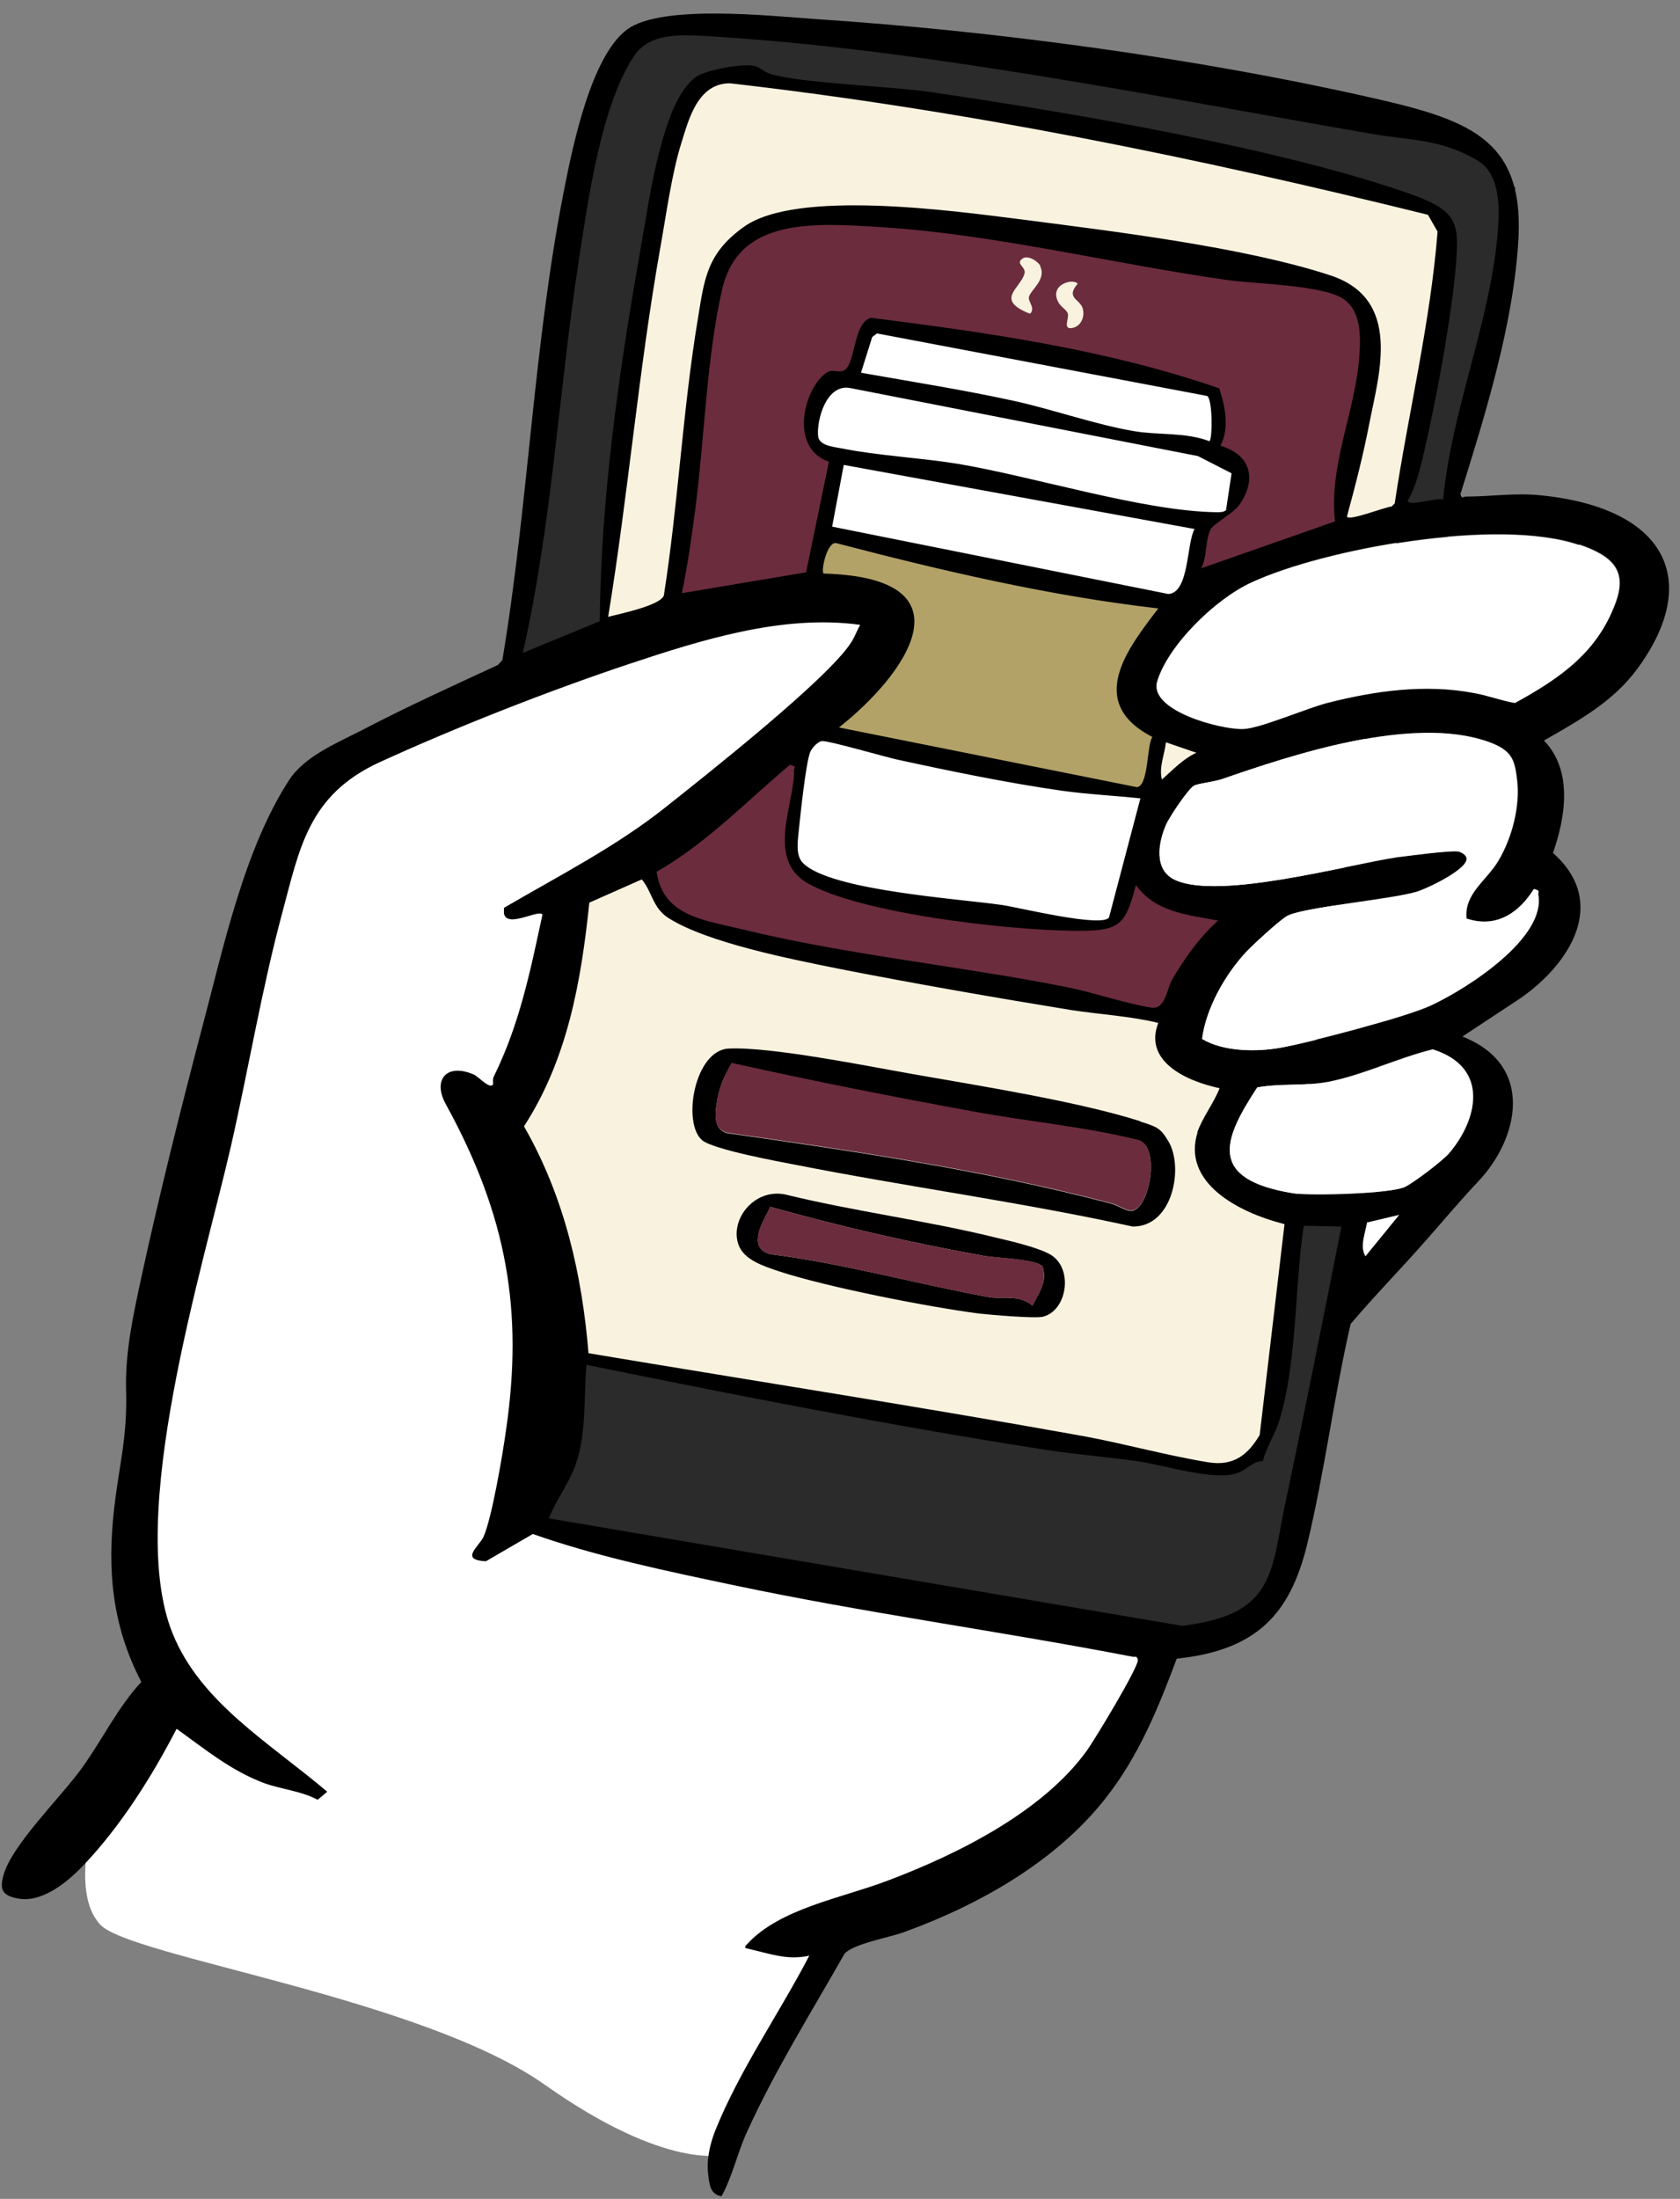
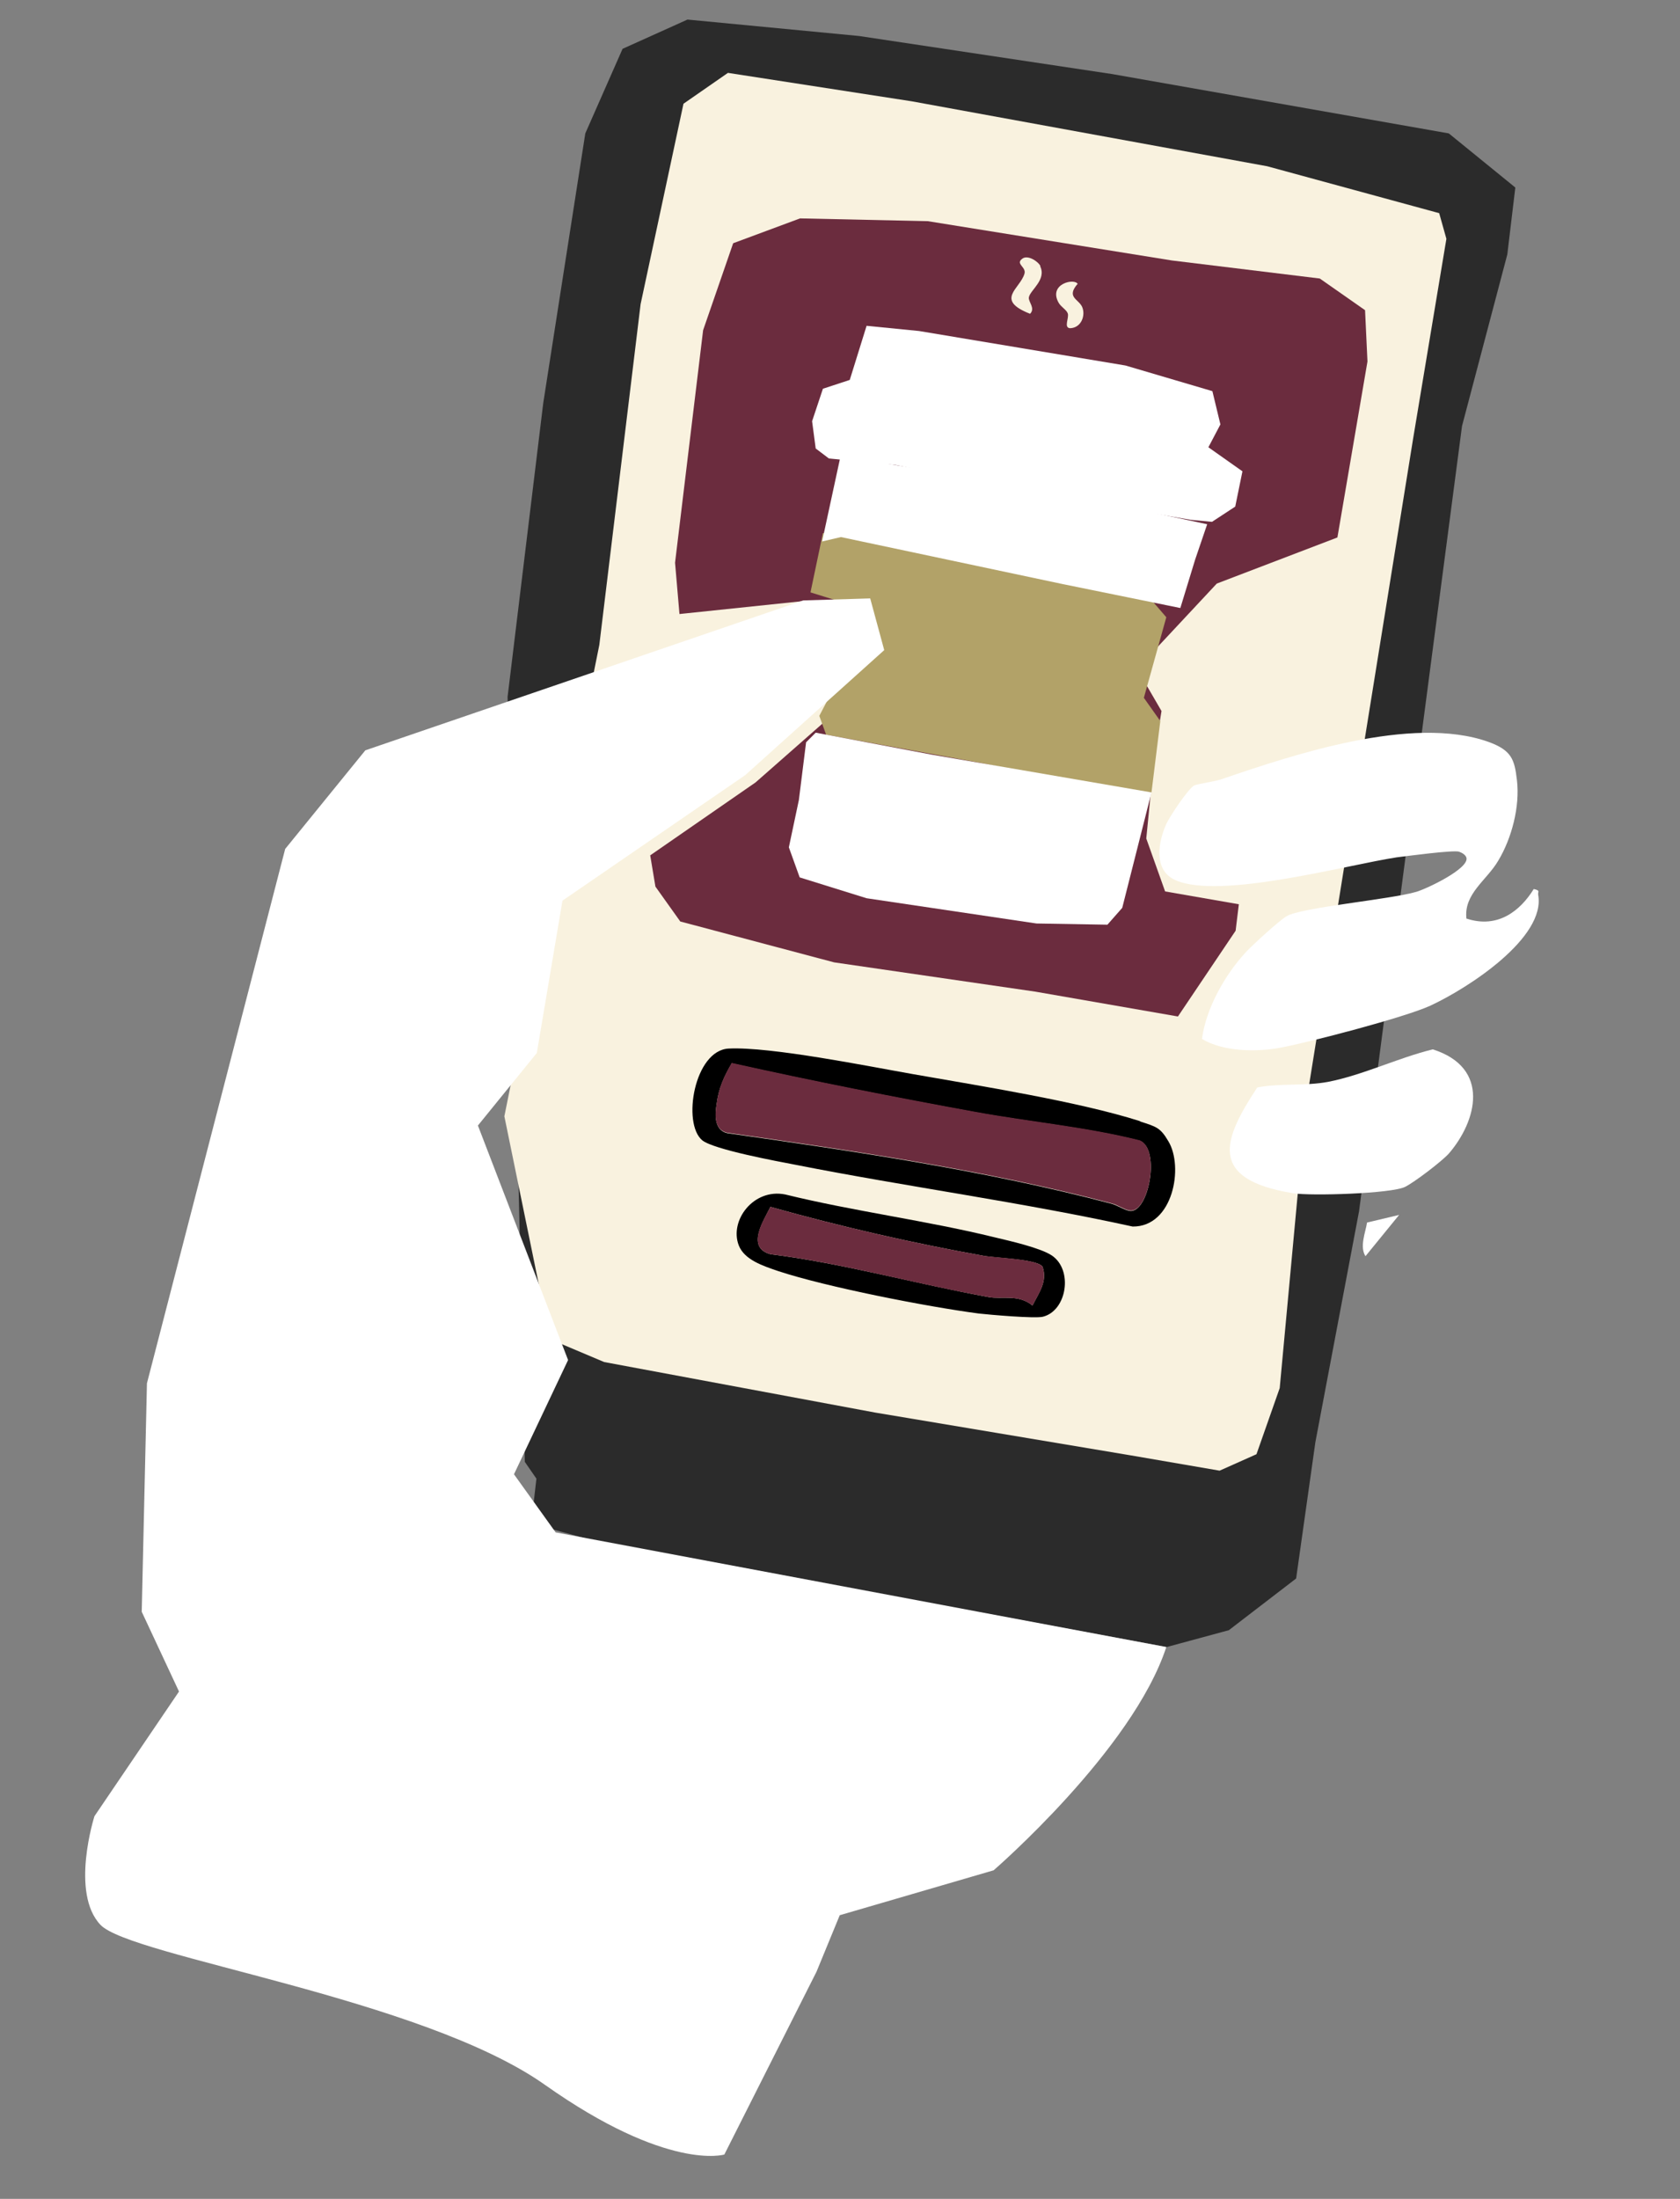
<svg xmlns="http://www.w3.org/2000/svg" width="120" height="157" viewBox="0 0 120 157" fill="none">
  <rect x="0" y="0" width="120" height="157" fill="#808080" stroke="none" />
  <g id="Group">
    <path id="Vector" d="M38.316 105.577L37.944 108.783L43.21 110.214L83.337 117.598L87.773 116.396L92.581 112.704L93.955 102.973L97.075 86.487L104.43 30.418L107.665 18.169L108.237 13.389L103.486 9.525L79.444 5.289L61.356 2.57L49.106 1.397L44.469 3.486L41.807 9.525L38.802 28.787L36.255 49.766L37.486 104.375L38.316 105.577Z" fill="#2B2B2B" />
    <path id="Vector_2" d="M51.996 5.203L48.82 7.407L45.757 21.718L42.809 46.045L36.026 79.704L39.289 95.617L43.153 97.249L62.5 100.855L80.789 103.917L87.115 105.005L89.748 103.831L91.408 99.109L93.297 78.759L100.939 31.306L103.314 17.052L102.799 15.22L90.52 11.872L65.134 7.235L51.996 5.203Z" fill="#F9F2DF" />
    <path id="Vector_3" d="M57.148 15.593L52.369 17.367L50.222 23.578L48.218 40.178L48.533 43.842L57.835 42.869L63.617 43.813L62.501 48.364L53.971 55.863L46.444 61.072L46.816 63.304L48.591 65.794L59.581 68.713L73.949 70.803L84.138 72.577L88.259 66.453L88.488 64.564L83.222 63.648L81.877 59.87L82.478 53.773L82.965 50.768L81.219 47.763L86.914 41.667L95.529 38.375L97.676 25.811L97.504 22.147L94.27 19.886L83.709 18.598L66.278 15.793L57.148 15.593Z" fill="#6B2C3E" />
    <path id="Vector_4" d="M58.78 38.06L57.892 42.296L62.415 43.699L58.522 51.111L59.009 52.457L70.142 54.489L80.789 56.635L82.249 56.578L82.879 51.484L81.705 49.824L83.308 44.071L82.049 42.611L58.78 38.06Z" fill="#B2A268" />
    <path id="Vector_5" d="M57.578 53L57.062 57.122L56.347 60.499L57.12 62.646L61.899 64.134L74.035 65.937L79.101 66.023L80.16 64.821L82.249 56.578L66.593 53.888L58.264 52.313L57.578 53Z" fill="white" />
    <path id="Vector_6" d="M60.039 32.565L58.722 38.661L60.068 38.347L75.867 41.695L84.31 43.413L85.369 39.95L86.227 37.431L73.749 34.769L64.246 33.252L60.039 32.565Z" fill="white" />
    <path id="Vector_7" d="M61.899 23.263L60.697 27.127L58.78 27.756L58.007 30.075L58.264 32.021L59.209 32.737L63.96 33.194L72.861 35.026L85.054 37.116L86.571 37.259L88.231 36.171L88.746 33.652L86.313 31.935L87.172 30.304L86.599 27.928L80.389 26.097L65.649 23.635L61.899 23.263Z" fill="white" />
    <path id="Vector_8" d="M57.377 42.869L26.095 53.573L20.37 60.614L10.496 98.766L10.124 115.08L12.786 120.775L6.747 129.676C6.747 129.676 5.001 135.143 7.176 137.433C9.351 139.722 30.13 142.642 38.917 148.852C47.703 155.063 51.739 153.833 51.739 153.833L58.322 140.781L59.982 136.746L70.972 133.54C70.972 133.54 80.904 124.954 83.308 117.598L39.69 109.413L36.713 105.263L40.577 97.106L34.137 80.362L38.344 75.182L40.176 64.306L53.227 55.347L63.159 46.418L62.157 42.726L57.406 42.869H57.377Z" fill="white" />
    <g id="Group_2">
-       <path id="Vector_9" d="M110.24 52.829C112.416 55.032 111.786 58.438 110.927 60.9C114.934 64.449 112.129 68.828 108.58 71.289L104.459 74.008C109.697 76.069 108.466 81.335 105.575 84.369C104.23 85.8 103.257 86.974 101.969 88.433C100.166 90.494 98.248 92.44 96.474 94.53C95.272 99.739 94.613 105.148 93.354 110.329C92.152 115.166 89.834 117.827 84.052 118.428C82.736 121.949 81.333 125.412 78.929 128.446C75.466 132.825 70.171 135.916 64.59 137.948C63.502 138.348 60.955 138.778 60.325 139.493C57.921 143.729 55.316 147.879 53.313 152.316C52.655 153.775 52.311 155.407 51.539 156.809C50.737 156.695 50.68 155.979 50.594 155.349C50.451 154.262 50.68 153.174 51.081 152.144C52.798 147.851 55.66 143.758 57.807 139.636C56.204 139.98 55.002 139.493 53.485 139.15C53.199 139.093 53.141 139.064 53.342 138.835C55.689 136.259 60.068 135.544 63.388 134.284C68.625 132.31 74.55 129.276 77.641 124.983C78.213 124.181 81.333 119.029 81.276 118.514C81.19 118.171 81.076 118.342 80.875 118.285C71.373 116.453 61.785 115.165 52.311 113.162C47.56 112.16 42.609 111.13 38.058 109.527L34.709 111.473C32.792 111.387 34.223 110.414 34.538 109.727C35.139 108.382 35.911 103.803 36.14 102.143C37.4 93.557 36.198 86.773 31.847 78.845C30.874 77.1 31.904 75.869 33.851 76.727C34.223 76.899 34.996 77.815 35.225 77.414C35.225 77.386 35.167 77.042 35.282 76.842C37.114 73.121 37.886 69.314 38.745 65.308C38.545 64.878 36.198 66.309 35.997 65.222V64.821C39.918 62.531 44.011 60.442 47.503 57.666C50.422 55.347 59.209 48.421 60.812 45.845C61.069 45.444 61.212 45.015 61.441 44.614C55.889 43.842 49.993 45.731 44.984 47.391C39.231 49.308 32.534 51.941 27.096 54.431C22.002 56.778 21.401 60.585 20.141 65.25C18.682 70.688 17.737 76.413 16.478 81.908C14.503 90.523 8.95 108.296 12.328 116.625C14.331 121.577 19.225 124.41 23.375 127.93L22.689 128.503C21.515 127.873 20.113 127.759 18.91 127.329C16.506 126.442 14.617 124.868 12.614 123.437C10.868 126.814 8.607 130.421 5.917 133.225C4.943 134.256 3.112 135.83 1.394 135.572C0.135 135.372 -0.037 134.914 0.25 133.884C0.851 131.708 4.4 128.274 5.888 126.185C7.376 124.095 8.407 121.92 10.095 120.088C7.977 116.024 7.662 112.046 8.149 107.753C8.521 104.49 9.094 102.715 9.008 99.309C8.922 96.562 9.523 93.871 10.095 91.21C11.383 85.285 12.929 79.103 14.474 73.236C15.963 67.626 17.451 60.614 20.656 55.691C21.773 53.974 24.12 53.029 26.009 52.056C29.128 50.425 32.362 48.965 35.568 47.477L35.883 47.133C37.743 36.028 38.115 24.465 40.319 13.418C40.92 10.384 42.237 4.001 44.784 2.112C47.245 0.28 55.002 1.139 58.35 1.368C70.915 2.198 85.254 4.116 97.59 6.892C104.745 8.495 108.809 9.783 108.466 16.938C108.151 23.006 106.119 29.503 104.316 35.284C104.43 35.656 104.488 35.456 104.717 35.456C106.491 35.456 108.237 35.17 110.097 35.37C119.027 36.286 121.574 41.438 116.966 47.734C115.249 50.081 112.816 51.426 110.212 52.915L110.24 52.829ZM103.085 35.627C103.686 29.331 106.348 23.235 106.949 16.938C107.092 15.392 107.321 12.559 105.604 11.5C102.999 9.926 100.853 10.04 98.134 9.582C82.793 6.949 65.763 3.457 50.337 2.57C48.419 2.456 46.33 2.398 45.27 4.03C42.924 7.579 42.008 14.305 41.349 18.541C39.918 27.871 39.432 37.402 37.343 46.618L42.838 44.357C42.924 35.57 44.183 26.698 45.7 18.083C46.129 15.707 46.501 13.017 47.131 10.699C47.56 9.096 48.304 6.463 49.764 5.461C50.422 5.003 53.141 4.488 53.914 4.717C54.343 4.831 54.572 5.146 55.059 5.289C57.291 5.947 63.474 6.148 66.307 6.548C76.324 8.008 91.608 10.584 100.967 13.933C104.201 15.106 104.201 16.079 104.001 18.827C103.686 22.662 102.599 28.501 101.711 32.307C101.425 33.481 101.167 34.712 100.538 35.771C100.71 36.171 102.627 35.513 103.114 35.656L103.085 35.627ZM96.216 36.887C96.359 37.23 98.992 36.171 99.393 36.171L99.622 35.942C100.595 29.474 102.169 23.063 102.684 16.537L101.997 15.335C85.569 11.271 68.94 7.865 52.14 5.947C49.821 5.947 49.192 8.552 48.676 10.183C47.961 12.473 47.589 15.335 47.16 17.711C45.614 26.44 44.87 35.313 43.439 44.042C44.326 43.813 47.131 43.241 47.417 42.525C48.447 35.971 48.762 29.273 49.85 22.748C50.308 19.943 50.48 18.083 53.141 16.194C56.891 13.503 68.024 15.049 72.833 15.65C79.444 16.509 88.803 17.625 95.014 19.657C100.166 21.346 98.506 26.669 97.819 30.189C97.389 32.422 96.817 34.654 96.216 36.858V36.887ZM85.798 40.579L95.357 37.23C94.9 33.166 96.846 29.331 97.103 25.324C97.189 24.122 97.246 22.204 95.959 21.346C94.47 20.344 89.776 20.287 87.716 20C79.587 18.856 71.115 16.738 63.016 16.222C58.093 15.908 52.798 15.535 51.596 20.601C50.48 25.352 50.308 31.477 49.65 36.458C49.392 38.432 49.106 40.407 48.705 42.353L57.578 40.865L59.209 32.966C56.519 32.05 57.291 28.243 58.751 26.841C59.409 26.211 59.61 26.612 60.154 26.497C61.155 26.297 60.869 23.034 62.214 22.691C70.572 23.75 79.072 24.952 87.086 27.728C87.515 29.016 87.83 30.59 87.172 31.821C89.576 32.565 89.662 34.425 88.517 36.057C88.116 36.629 86.714 37.373 86.485 37.774C86.084 38.489 86.227 39.806 85.798 40.579ZM112.788 38.89C107.006 36.915 94.585 39.176 89.404 41.581C86.771 42.783 83.422 46.103 82.678 48.65C82.077 50.654 87.086 52.056 88.803 52.027C90.005 52.027 93.411 50.51 94.928 50.138C98.219 49.308 101.797 48.793 105.289 49.451C106.291 49.652 107.235 50.024 108.237 50.167C111.586 48.335 114.133 46.475 115.421 43.012C116.251 40.751 115.249 39.692 112.816 38.862L112.788 38.89ZM86.399 31.477C86.599 31.363 86.628 28.529 86.227 28.272L62.644 23.807L62.3 24.065L61.499 26.612C65.191 27.27 68.883 27.843 72.518 28.644C75.237 29.245 78.414 30.361 81.047 30.79C82.707 31.077 84.682 30.848 86.399 31.506V31.477ZM87.973 33.796L85.569 32.565L60.697 27.7C59.009 27.413 58.322 30.018 58.436 31.134C58.493 31.821 59.552 31.907 60.154 32.021C62.701 32.536 65.706 32.679 68.368 33.109C73.863 34.025 81.705 36.515 86.914 36.572C87.172 36.572 87.401 36.572 87.573 36.429L87.973 33.767V33.796ZM85.34 37.774L60.268 33.195L59.438 37.602L83.451 42.411C84.968 42.325 84.739 38.747 85.34 37.745V37.774ZM104.774 65.594C104.573 63.819 106.205 62.875 107.035 61.472C108.008 59.841 108.609 57.58 108.38 55.691C108.208 54.203 108.008 53.573 106.348 52.972C100.853 51.026 92.295 53.888 87.286 55.634C86.8 55.805 85.512 55.948 85.311 56.092C84.853 56.378 83.566 58.353 83.308 58.896C82.793 60.07 82.335 62.131 83.995 62.846C87.172 64.249 96.216 61.758 99.794 61.215C100.481 61.1 103.915 60.642 104.259 60.814C104.459 60.9 104.716 61.014 104.774 61.243C104.974 62.016 101.969 63.447 101.196 63.676C99.364 64.22 92.925 64.792 91.923 65.422C91.35 65.766 89.519 67.454 89.032 67.969C87.487 69.629 86.141 72.005 85.884 74.18C87.401 75.096 89.776 75.096 91.465 74.81C93.612 74.438 100.395 72.635 102.198 71.805C104.917 70.545 110.441 66.939 109.897 63.876C109.868 63.647 110.04 63.59 109.582 63.476C108.609 65.079 107.035 66.309 104.802 65.594H104.774ZM82.278 52.6C77.498 50.11 80.618 46.217 82.736 43.441C74.979 42.554 67.28 40.751 59.724 38.776C59.066 38.661 58.608 40.837 58.837 40.951C69.713 41.266 64.618 48.249 59.925 51.941L81.219 56.206C82.049 56.063 81.906 53.258 82.306 52.628L82.278 52.6ZM85.454 53.745L83.279 53C83.194 53.859 82.764 54.775 82.993 55.662C83.766 54.975 84.481 54.203 85.454 53.745ZM81.476 57.007C79.616 56.807 77.755 56.721 75.895 56.464C72.06 55.92 67.881 55.061 64.075 54.231C63.159 54.031 59.152 52.857 58.694 52.915C58.379 52.972 57.978 53.43 57.864 53.716C57.549 54.546 57.177 58.152 57.062 59.24C57.005 59.927 56.776 61.072 57.377 61.644C59.381 63.59 68.454 64.163 71.602 64.621C72.775 64.792 78.7 66.252 79.215 65.508L81.448 57.036L81.476 57.007ZM87.057 65.737C84.796 65.308 82.535 65.136 81.133 63.19C80.36 66.223 79.902 66.51 76.468 66.452C71.917 66.395 61.441 65.222 57.663 63.047C54.687 61.329 56.776 57.294 56.719 55.004C56.719 54.775 56.948 54.746 56.433 54.603C53.313 57.208 50.508 60.184 46.902 62.245C47.36 65.394 50.193 65.68 53.084 66.367C60.583 68.198 68.625 68.971 76.239 70.488C78.099 70.86 80.618 71.719 82.278 71.948C83.222 72.062 83.337 70.66 83.709 69.973C84.567 68.484 85.683 66.91 87 65.737H87.057ZM102.341 74.924C99.88 75.525 97.361 76.756 94.871 77.243C93.211 77.557 91.465 77.357 89.805 77.643C87.401 81.307 86.17 84.197 92.381 85.199C93.669 85.4 99.422 85.228 100.366 84.741C101.053 84.398 102.999 82.909 103.486 82.366C105.518 80.019 106.491 76.212 102.341 74.924ZM85.512 80.877C85.855 79.847 86.714 78.731 87.115 77.7C84.481 77.128 81.705 75.668 82.736 73.035C80.732 72.549 78.585 72.434 76.525 72.119C71.087 71.232 65.305 70.23 59.925 69.171C56.519 68.484 50.508 67.311 47.732 65.537C46.616 64.821 46.587 63.676 45.843 62.789L42.094 64.449C41.521 70.001 40.548 75.611 37.428 80.419C40.348 85.514 41.578 91.066 42.036 96.619C53.828 98.594 65.649 100.426 77.412 102.544C80.36 103.087 83.308 103.917 86.284 104.404C88.174 104.719 89.175 103.803 89.977 102.458L91.751 87.403C88.345 86.544 84.424 84.398 85.54 80.849L85.512 80.877ZM97.533 89.693L99.937 86.745L97.647 87.289C97.533 88.004 97.132 89.006 97.533 89.693ZM41.12 104.576C40.663 105.864 39.689 107.151 39.203 108.411L84.424 116.081C91.093 115.309 90.778 112.218 91.78 107.466C93.182 100.855 94.499 94.215 95.815 87.575L93.125 87.517C92.467 91.897 92.667 97.106 91.408 101.341C91.093 102.4 90.463 103.288 90.206 104.318C89.433 104.347 89.147 104.891 88.374 105.177C86.714 105.749 83.251 104.633 81.362 104.347C78.957 104.003 76.553 103.831 74.149 103.431C63.359 101.742 52.597 99.624 41.893 97.449C41.693 99.681 41.893 102.458 41.12 104.547V104.576Z" fill="black" />
      <path id="Vector_10" d="M104.774 65.594C106.978 66.309 108.58 65.05 109.554 63.475C110.04 63.59 109.84 63.647 109.868 63.876C110.441 66.939 104.888 70.545 102.169 71.804C100.366 72.634 93.583 74.409 91.436 74.809C89.748 75.124 87.372 75.096 85.855 74.18C86.141 72.005 87.487 69.6 89.004 67.969C89.49 67.454 91.322 65.765 91.894 65.422C92.896 64.792 99.336 64.22 101.168 63.676C101.94 63.447 104.946 62.016 104.745 61.243C104.688 61.043 104.459 60.9 104.23 60.814C103.858 60.671 100.452 61.129 99.765 61.214C96.187 61.758 87.143 64.248 83.966 62.846C82.335 62.13 82.764 60.069 83.279 58.896C83.508 58.352 84.825 56.377 85.283 56.091C85.483 55.977 86.771 55.805 87.258 55.633C92.295 53.916 100.853 51.025 106.319 52.971C107.979 53.572 108.18 54.231 108.351 55.691C108.58 57.58 107.979 59.869 107.006 61.472C106.176 62.874 104.545 63.819 104.745 65.594H104.774Z" fill="white" />
-       <path id="Vector_11" d="M112.788 38.89C115.22 39.72 116.222 40.779 115.392 43.04C114.133 46.503 111.557 48.364 108.208 50.196C107.207 50.024 106.262 49.652 105.26 49.48C101.769 48.822 98.191 49.337 94.9 50.167C93.382 50.539 89.977 52.027 88.775 52.056C87.057 52.085 82.077 50.711 82.65 48.678C83.394 46.131 86.771 42.811 89.376 41.609C94.556 39.234 106.978 36.944 112.759 38.919L112.788 38.89Z" fill="white" />
      <path id="Vector_12" d="M102.341 74.924C106.491 76.241 105.489 80.047 103.486 82.366C102.999 82.909 101.053 84.398 100.366 84.741C99.393 85.228 93.64 85.4 92.381 85.199C86.17 84.197 87.401 81.307 89.805 77.643C91.465 77.328 93.211 77.557 94.871 77.243C97.361 76.756 99.88 75.525 102.341 74.924Z" fill="white" />
      <path id="Vector_13" d="M97.533 89.693C97.103 89.006 97.533 88.004 97.647 87.289L99.937 86.745L97.533 89.693Z" fill="white" />
      <path id="Vector_14" d="M81.448 80.076C82.592 80.448 82.879 80.505 83.451 81.479C84.567 83.31 83.794 87.603 80.904 87.575C72.947 85.829 64.819 84.742 56.833 83.167C55.488 82.91 50.995 82.08 50.165 81.421C48.705 80.219 49.592 74.982 52.054 74.867C55.059 74.724 61.985 76.126 65.248 76.699C69.971 77.529 77.011 78.645 81.419 80.047L81.448 80.076ZM52.283 75.897C51.71 76.871 51.338 77.701 51.195 78.788C51.081 79.504 50.966 80.677 51.939 80.906C61.155 82.223 70.371 83.568 79.387 85.944C79.816 86.058 80.303 86.401 80.703 86.459C82.049 86.63 82.907 82.051 81.419 81.45C77.555 80.477 73.605 80.133 69.684 79.418C63.874 78.359 58.064 77.214 52.283 75.926V75.897Z" fill="black" />
      <path id="Vector_15" d="M52.769 88.92C52.082 87.145 53.828 84.827 56.089 85.285C60.983 86.487 66.164 87.145 71.058 88.347C72.146 88.605 74.292 89.091 75.122 89.635C76.668 90.666 76.21 93.585 74.493 94.014C73.92 94.157 70.686 93.871 69.913 93.785C66.221 93.299 59.037 91.896 55.574 90.751C54.486 90.379 53.17 89.95 52.769 88.92ZM73.749 93.213C74.206 92.297 74.836 91.496 74.464 90.437C74.063 89.893 71.144 89.836 70.257 89.664C65.134 88.748 60.039 87.575 55.03 86.172C54.572 87.117 53.256 89.063 55.03 89.549C60.268 90.208 65.42 91.668 70.629 92.612C71.545 92.784 72.747 92.383 73.749 93.213Z" fill="black" />
      <path id="Vector_16" d="M74.292 18.999C74.779 19.972 73.577 20.716 73.491 21.231C73.434 21.546 73.978 22.004 73.577 22.405C71.03 21.403 72.861 20.63 73.176 19.543C73.319 19.056 72.518 18.856 73.004 18.484C73.376 18.169 74.121 18.627 74.321 18.999H74.292Z" fill="#F9F2DF" />
      <path id="Vector_17" d="M76.954 20.287C76.153 21.231 77.04 21.346 77.298 21.918C77.555 22.519 77.24 23.406 76.439 23.435C75.952 23.406 76.382 22.691 76.267 22.376C76.181 22.118 75.781 21.918 75.609 21.603C74.865 20.258 76.782 19.829 76.983 20.287H76.954Z" fill="#F9F2DF" />
      <path id="Vector_18" d="M52.283 75.897C58.064 77.185 63.874 78.33 69.684 79.389C73.605 80.105 77.555 80.448 81.419 81.421C82.907 82.051 82.049 86.63 80.703 86.43C80.303 86.373 79.845 86.029 79.387 85.915C70.371 83.539 61.155 82.194 51.939 80.877C50.938 80.648 51.081 79.475 51.195 78.759C51.338 77.672 51.71 76.842 52.283 75.869V75.897Z" fill="#6B2C3E" />
      <path id="Vector_19" d="M73.749 93.213C72.718 92.383 71.545 92.784 70.629 92.612C65.448 91.696 60.297 90.208 55.03 89.549C53.256 89.063 54.544 87.117 55.03 86.172C60.039 87.575 65.134 88.748 70.257 89.664C71.144 89.807 74.063 89.893 74.464 90.437C74.836 91.496 74.207 92.326 73.749 93.213Z" fill="#6B2C3E" />
    </g>
  </g>
</svg>